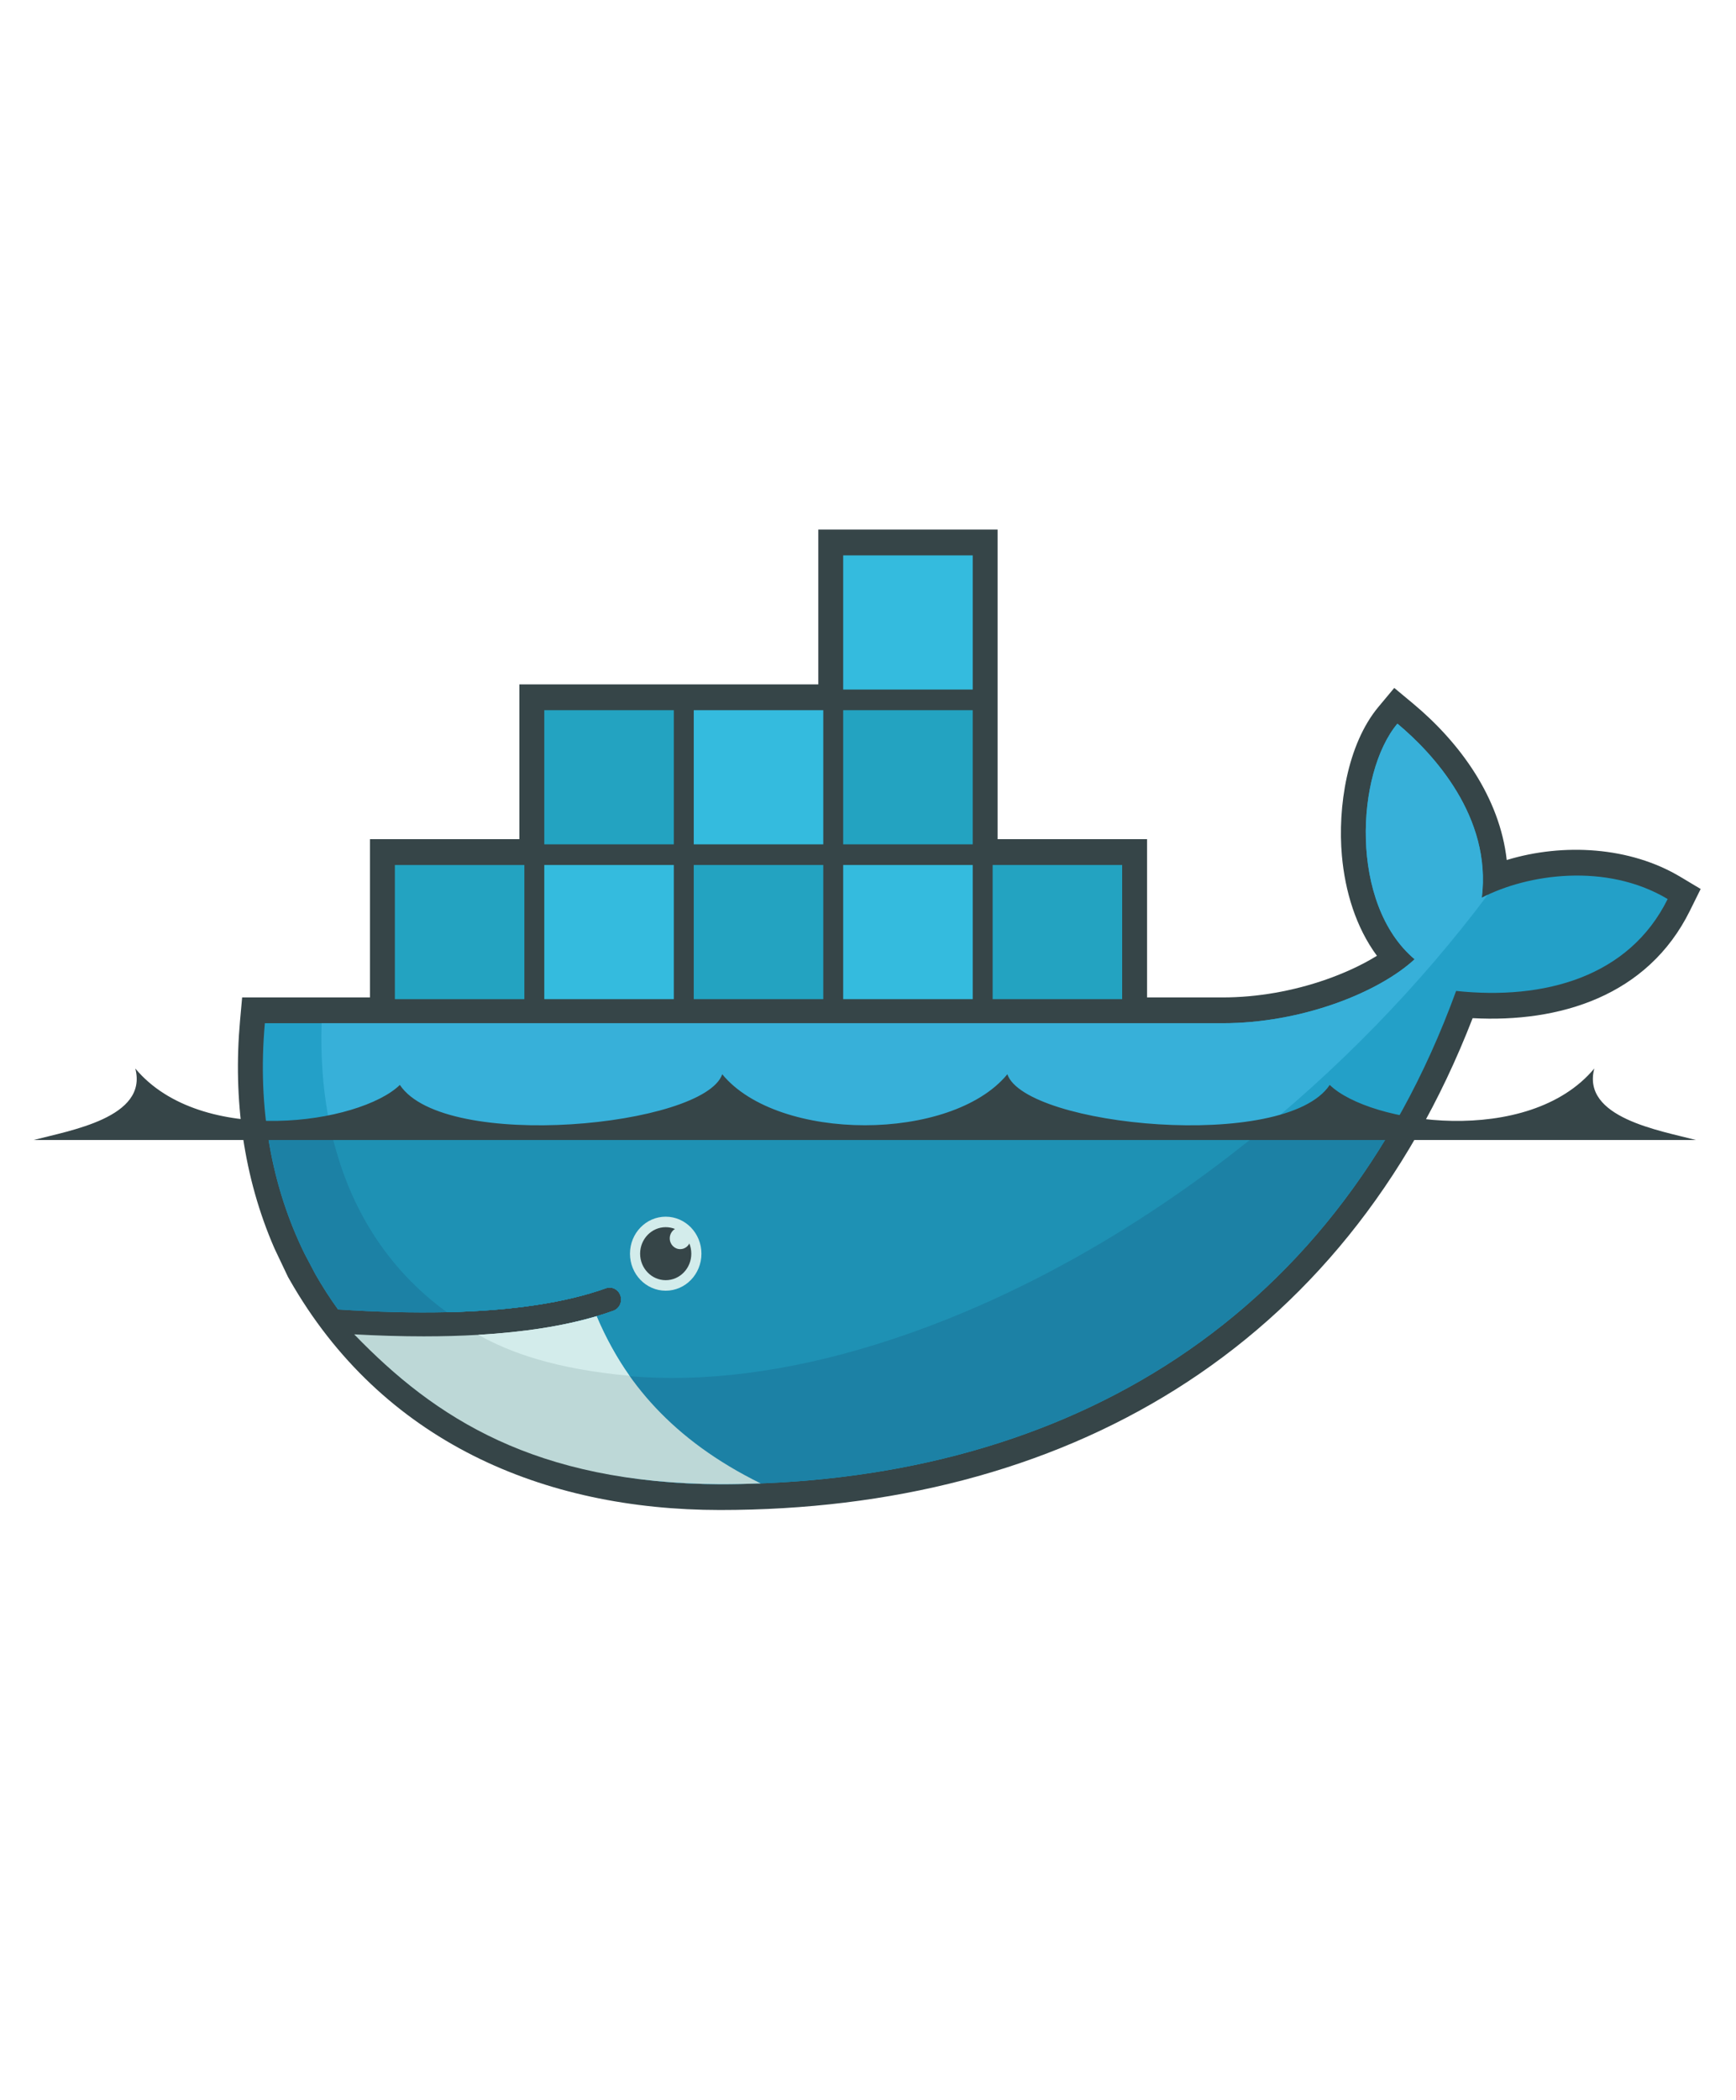
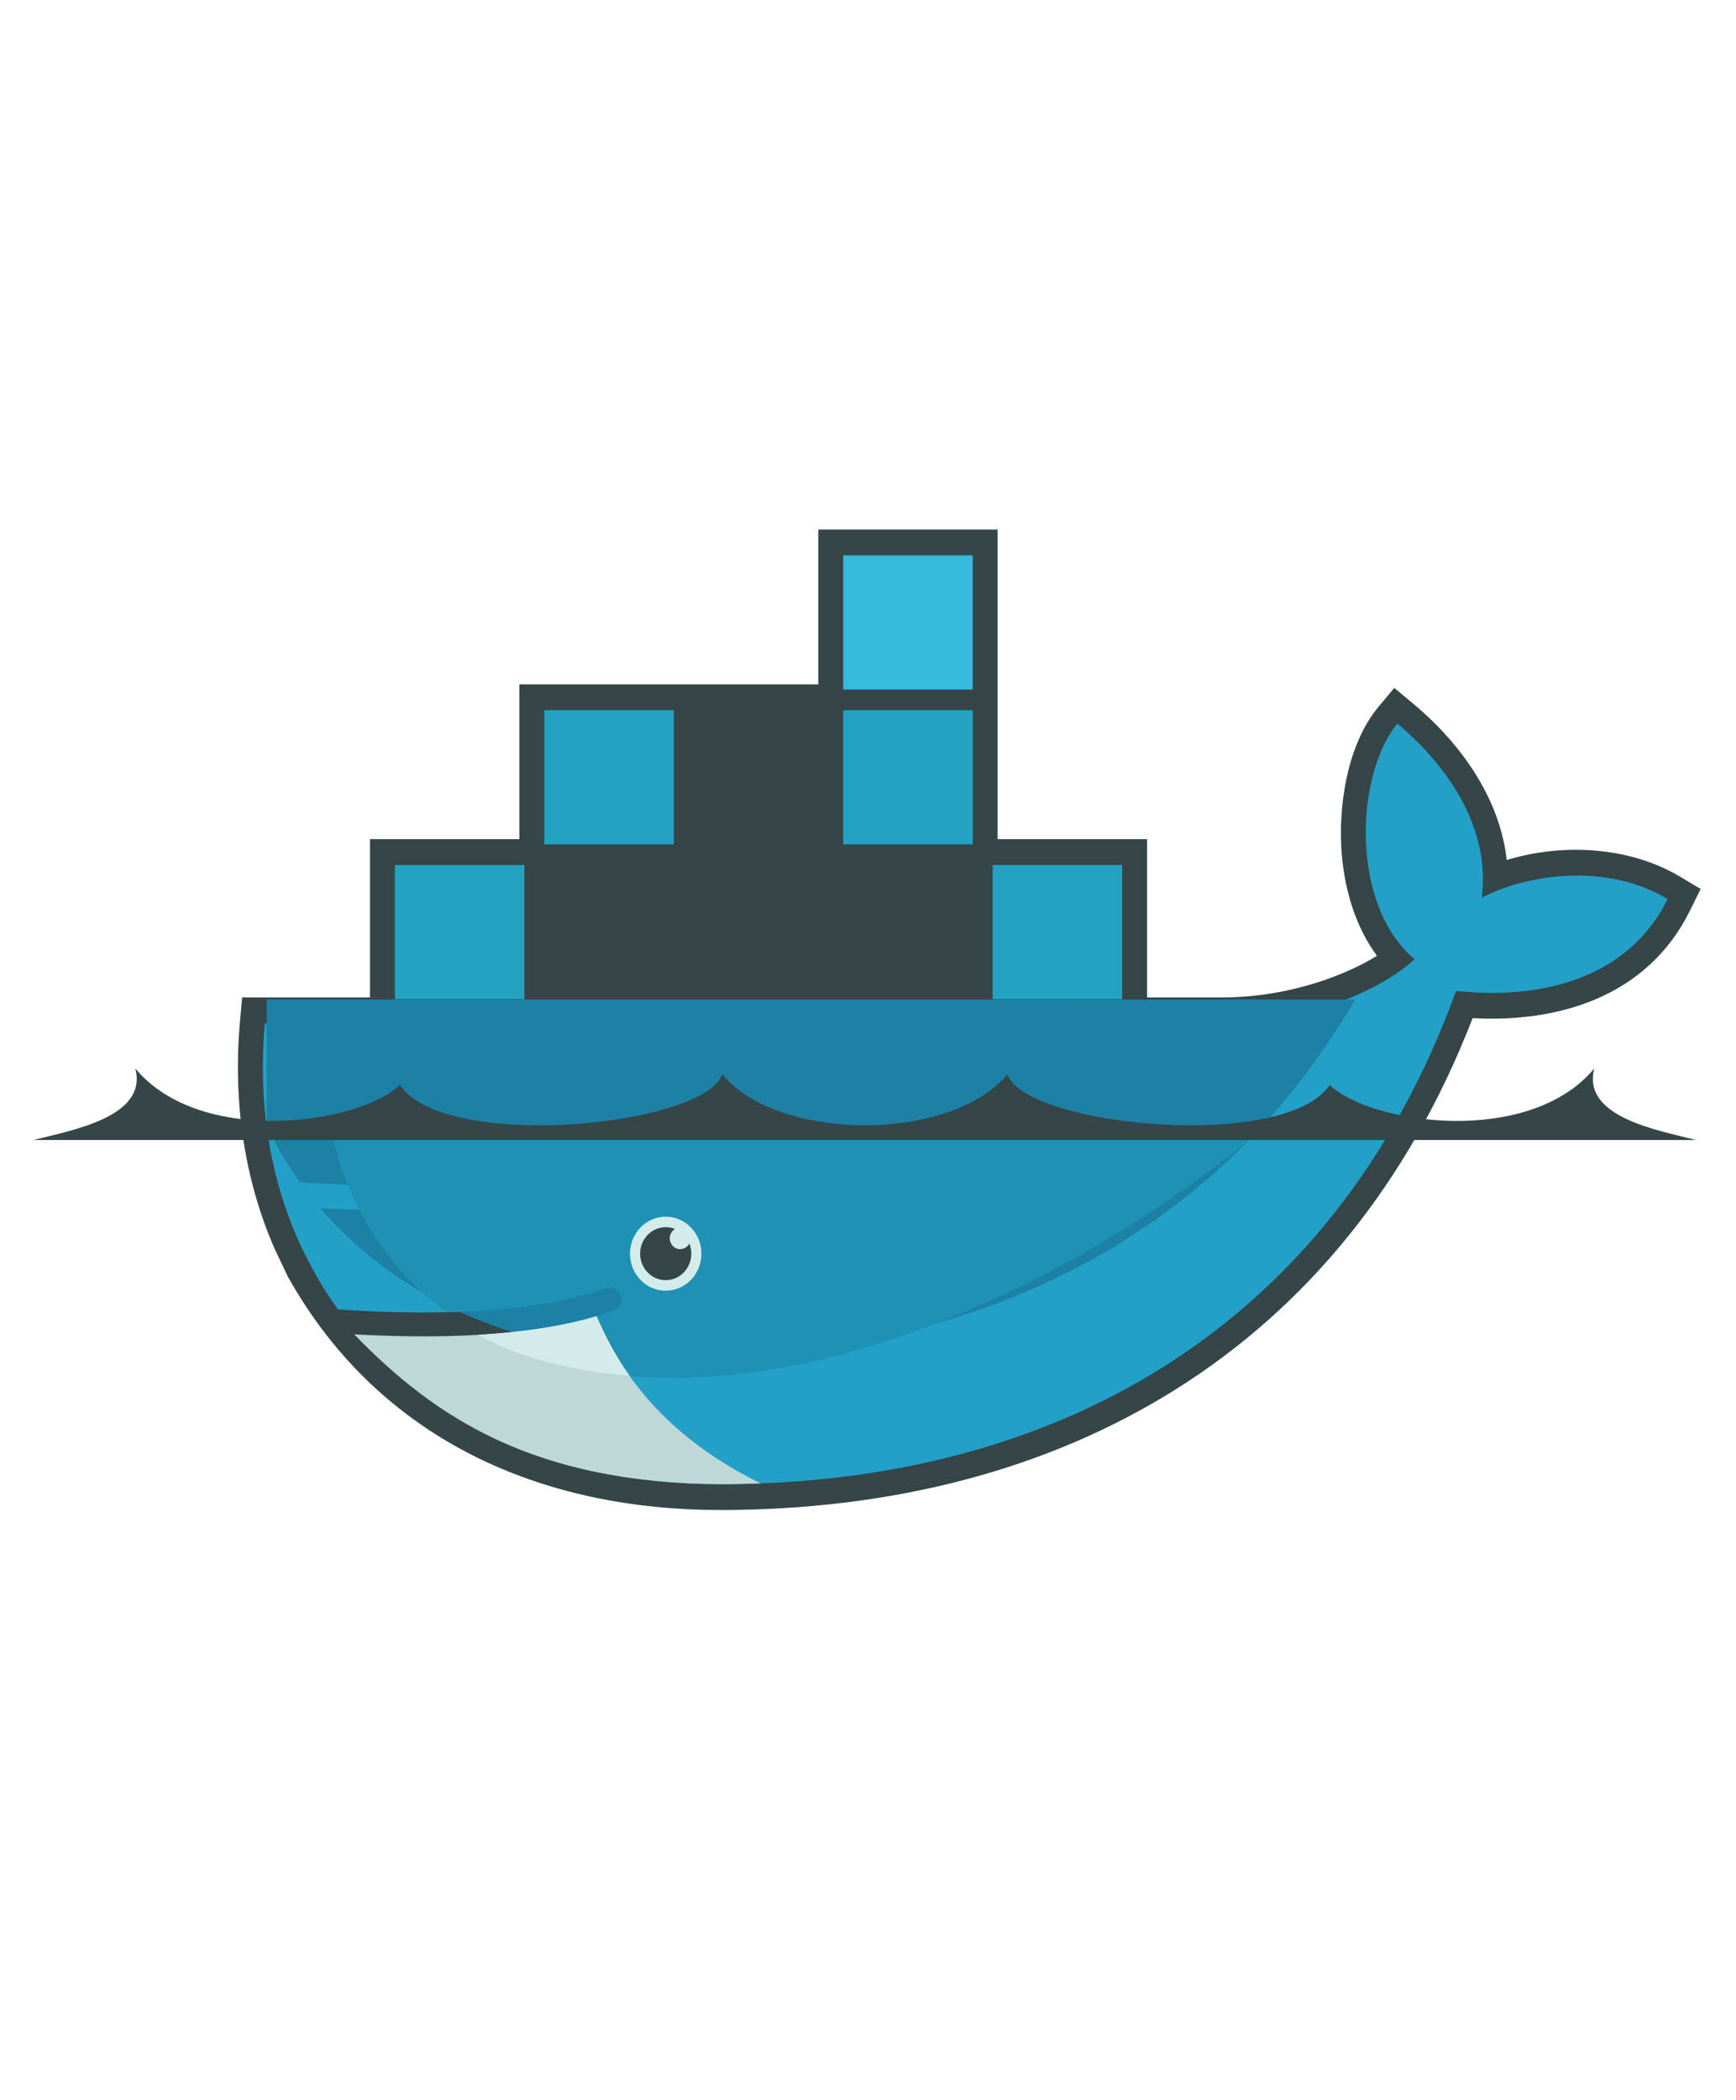
<svg xmlns="http://www.w3.org/2000/svg" xmlns:ns1="http://sodipodi.sourceforge.net/DTD/sodipodi-0.dtd" xmlns:ns2="http://www.inkscape.org/namespaces/inkscape" version="1.1" x="0" y="0" width="185" height="223.666" viewBox="0 0 185 223.666" id="svg46" ns1:docname="docker.svg" ns2:export-filename="docker.svg" ns2:export-xdpi="96" ns2:export-ydpi="96">
  <defs id="defs50" />
  <ns1:namedview id="namedview48" pagecolor="#ffffff" bordercolor="#000000" borderopacity="0.25" ns2:showpageshadow="2" ns2:pageopacity="0.0" ns2:pagecheckerboard="0" ns2:deskcolor="#d1d1d1" showgrid="false" />
  <g id="Background">
    <rect x="0" y="0" width="185" height="223.666" fill="#000000" fill-opacity="0" id="rect2" />
  </g>
  <g id="Layer_1">
    <path d="M 106.313,89.394 H 122.238 V 106.251 h 8.053 c 3.718,0 7.543,-0.685 11.064,-1.921 1.731,-0.608 3.673,-1.453 5.38,-2.515 -2.248,-3.04 -3.395,-6.877 -3.733,-10.661 -0.459,-5.145 0.543,-11.842 3.906,-15.868 l 1.674,-2.005 1.995,1.66 c 5.022,4.178 9.246,10.016 9.991,16.672 6.048,-1.843 13.148,-1.407 18.479,1.779 l 2.187,1.307 -1.152,2.326 c -4.507,9.111 -13.933,11.933 -23.147,11.434 -13.789,35.56 -43.807,52.394 -80.205,52.394 -18.805,0 -36.057,-7.278 -45.882,-24.553 l -0.161,-0.283 -1.432,-3.015 c -3.32,-7.605 -4.424,-15.934 -3.676,-24.257 l 0.225,-2.494 H 39.424 V 89.394 H 55.35 V 72.904 H 87.202 V 56.414 h 19.111 v 32.981" fill="#364548" id="path7" style="stroke-width:1.121" />
    <path d="m 157.91,95.631 c 1.068,-8.593 -5.143,-15.343 -8.994,-18.547 -4.439,5.313 -5.129,19.239 1.835,25.101 -3.886,3.575 -12.075,6.814 -20.459,6.814 H 28.225 c -0.815,9.063 0.721,17.409 4.231,24.553 l 1.161,2.198 c 0.736,1.292 1.538,2.538 2.406,3.739 0.001,0 0.001,0 0.001,0 4.196,0.279 8.065,0.375 11.604,0.294 0,0 0.001,0 0.001,0 6.957,-0.16 12.631,-1.009 16.933,-2.552 0.641,-0.231 1.339,0.121 1.56,0.783 0.221,0.663 -0.118,1.385 -0.758,1.615 -0.572,0.205 -1.168,0.398 -1.784,0.579 0,10e-4 -0.001,10e-4 -0.002,10e-4 -3.386,1.001 -7.018,1.675 -11.704,1.975 0.278,0.005 -0.29,0.043 -0.292,0.043 -0.159,0.01 -0.36,0.033 -0.52,0.043 -1.845,0.106 -3.835,0.129 -5.87,0.129 -2.226,0 -4.418,-0.043 -6.869,-0.172 l -0.063,0.043 c 8.504,9.897 21.802,15.833 38.469,15.833 35.275,0 65.197,-16.192 78.446,-52.544 9.4,0.999 18.434,-1.482 22.544,-9.789 -6.546,-3.911 -14.964,-2.664 -19.811,-0.141" fill="#23a0c8" id="path9" style="stroke-width:1.121" />
-     <path d="m 157.91,95.631 c 1.068,-8.593 -5.143,-15.343 -8.994,-18.547 -4.439,5.313 -5.129,19.239 1.835,25.101 -3.886,3.575 -12.075,6.814 -20.459,6.814 H 34.269 c -0.416,13.88 4.558,24.415 13.359,30.784 0,0 0.001,0 0.001,0 6.957,-0.16 12.631,-1.009 16.933,-2.552 0.641,-0.231 1.339,0.121 1.56,0.783 0.221,0.663 -0.118,1.385 -0.758,1.615 -0.572,0.205 -1.168,0.398 -1.784,0.579 0,10e-4 -0.001,10e-4 -0.002,10e-4 -3.386,1.001 -7.331,1.762 -12.017,2.062 -0.001,0 -0.113,-0.113 -0.115,-0.113 12.005,6.377 29.412,6.354 49.37,-1.584 22.379,-8.902 43.201,-25.862 57.731,-45.259 -0.219,0.103 -0.433,0.208 -0.639,0.315" fill="#37b0d9" id="path11" style="stroke-width:1.121" />
-     <path d="m 28.417,120.011 c 0.634,4.854 2.005,9.399 4.039,13.541 l 1.161,2.198 c 0.736,1.292 1.538,2.538 2.407,3.739 4.197,0.279 8.066,0.375 11.605,0.294 6.957,-0.16 12.631,-1.009 16.933,-2.552 0.641,-0.231 1.339,0.121 1.56,0.783 0.221,0.663 -0.118,1.385 -0.758,1.615 -0.572,0.205 -1.167,0.398 -1.784,0.579 0,10e-4 -0.001,10e-4 -0.002,10e-4 -3.386,1.001 -7.31,1.718 -11.996,2.018 -0.161,0.01 -0.442,0.011 -0.603,0.022 -1.844,0.107 -3.814,0.172 -5.849,0.172 -2.226,0 -4.502,-0.044 -6.952,-0.172 8.504,9.897 21.885,15.855 38.553,15.855 30.199,0 56.474,-11.869 71.723,-38.094 H 28.417" fill="#1c81a5" id="path13" style="stroke-width:1.121" />
+     <path d="m 28.417,120.011 l 1.161,2.198 c 0.736,1.292 1.538,2.538 2.407,3.739 4.197,0.279 8.066,0.375 11.605,0.294 6.957,-0.16 12.631,-1.009 16.933,-2.552 0.641,-0.231 1.339,0.121 1.56,0.783 0.221,0.663 -0.118,1.385 -0.758,1.615 -0.572,0.205 -1.167,0.398 -1.784,0.579 0,10e-4 -0.001,10e-4 -0.002,10e-4 -3.386,1.001 -7.31,1.718 -11.996,2.018 -0.161,0.01 -0.442,0.011 -0.603,0.022 -1.844,0.107 -3.814,0.172 -5.849,0.172 -2.226,0 -4.502,-0.044 -6.952,-0.172 8.504,9.897 21.885,15.855 38.553,15.855 30.199,0 56.474,-11.869 71.723,-38.094 H 28.417" fill="#1c81a5" id="path13" style="stroke-width:1.121" />
    <path d="m 35.188,120.011 c 1.805,8.524 6.144,15.215 12.441,19.773 6.957,-0.16 12.631,-1.009 16.933,-2.552 0.641,-0.231 1.339,0.121 1.56,0.783 0.221,0.663 -0.118,1.385 -0.758,1.615 -0.572,0.205 -1.168,0.398 -1.784,0.58 0,0 -0.001,0 -0.002,0 -3.386,1.001 -7.393,1.718 -12.079,2.018 12.004,6.375 29.362,6.284 49.318,-1.653 12.073,-4.803 23.692,-11.954 34.117,-20.564 H 35.188" fill="#1e91b4" id="path15" style="stroke-width:1.121" />
    <path d="M 42.079,92.143 H 55.881 V 106.435 H 42.079 Z m 1.15,1.192 h 1.089 v 11.91 h -1.089 z m 2.047,0 h 1.133 v 11.91 h -1.133 z m 2.091,0 h 1.132 v 11.91 H 47.367 Z m 2.091,0 h 1.133 v 11.91 h -1.133 z m 2.091,0 h 1.133 v 11.91 h -1.133 z m 2.091,0 h 1.09 v 11.91 h -1.09 z" fill="#23a3c1" id="path17" style="stroke-width:1.121" />
    <path d="M 58.003,75.653 H 71.807 V 89.944 H 58.003 Z m 1.152,1.19 h 1.088 V 88.754 H 59.155 Z m 2.047,0 H 62.334 v 11.91 h -1.132 z m 2.09,0 h 1.133 v 11.91 h -1.133 z m 2.092,0 h 1.132 v 11.91 h -1.132 z m 2.091,0 h 1.133 v 11.91 h -1.133 z m 2.091,0 h 1.09 v 11.91 h -1.09 z" fill="#23a3c1" id="path19" style="stroke-width:1.121" />
-     <path d="M 58.003,92.143 H 71.807 V 106.435 H 58.003 Z m 1.152,1.192 h 1.088 v 11.91 H 59.155 Z m 2.047,0 H 62.334 v 11.91 h -1.132 z m 2.09,0 h 1.133 v 11.91 h -1.133 z m 2.092,0 h 1.132 v 11.91 h -1.132 z m 2.091,0 h 1.133 v 11.91 h -1.133 z m 2.091,0 h 1.09 v 11.91 h -1.09 z" fill="#34bbde" id="path21" style="stroke-width:1.121" />
-     <path d="M 73.931,92.143 H 87.733 V 106.435 H 73.931 Z m 1.15,1.192 h 1.089 v 11.91 h -1.089 z m 2.047,0 h 1.133 v 11.91 h -1.133 z m 2.092,0 h 1.132 v 11.91 H 79.22 Z m 2.091,0 h 1.132 v 11.91 h -1.132 z m 2.091,0 h 1.133 v 11.91 h -1.133 z m 2.091,0 h 1.089 v 11.91 h -1.089 z" fill="#23a3c1" id="path23" style="stroke-width:1.121" />
-     <path d="M 73.931,75.653 H 87.733 V 89.944 H 73.931 Z m 1.15,1.19 h 1.089 v 11.91 h -1.089 z m 2.047,0 h 1.133 v 11.91 h -1.133 z m 2.092,0 h 1.132 V 88.754 H 79.22 Z m 2.091,0 h 1.132 v 11.91 h -1.132 z m 2.091,0 h 1.133 v 11.91 h -1.133 z m 2.091,0 h 1.089 v 11.91 h -1.089 z" fill="#34bbde" id="path25" style="stroke-width:1.121" />
-     <path d="M 89.856,92.143 H 103.659 V 106.435 H 89.856 Z m 1.151,1.192 h 1.089 v 11.91 h -1.089 z m 2.047,0 h 1.133 v 11.91 h -1.133 z m 2.091,0 h 1.133 v 11.91 h -1.133 z m 2.091,0 h 1.133 v 11.91 h -1.133 z m 2.092,0 h 1.132 v 11.91 h -1.132 z m 2.09,0 h 1.09 v 11.91 h -1.09 z" fill="#34bbde" id="path27" style="stroke-width:1.121" />
    <path d="M 89.856,75.653 H 103.659 V 89.944 H 89.856 Z m 1.151,1.19 h 1.089 v 11.91 h -1.089 z m 2.047,0 h 1.133 v 11.91 h -1.133 z m 2.091,0 h 1.133 v 11.91 h -1.133 z m 2.091,0 h 1.133 v 11.91 h -1.133 z m 2.092,0 h 1.132 v 11.91 h -1.132 z m 2.09,0 h 1.09 v 11.91 h -1.09 z" fill="#23a3c1" id="path29" style="stroke-width:1.121" />
    <path d="M 89.856,59.162 H 103.659 V 73.454 H 89.856 Z m 1.151,1.19 h 1.089 v 11.91 h -1.089 z m 2.047,0 h 1.133 v 11.91 h -1.133 z m 2.091,0 h 1.133 v 11.91 h -1.133 z m 2.091,0 h 1.133 v 11.91 h -1.133 z m 2.092,0 h 1.132 v 11.91 h -1.132 z m 2.09,0 h 1.09 v 11.91 h -1.09 z" fill="#34bbde" id="path31" style="stroke-width:1.121" />
    <path d="m 105.782,92.143 h 13.803 v 14.292 h -13.803 z m 1.15,1.192 h 1.089 v 11.91 h -1.089 z m 2.047,0 h 1.133 v 11.91 h -1.133 z m 2.092,0 h 1.132 v 11.91 h -1.132 z m 2.09,0 h 1.133 v 11.91 h -1.133 z m 2.092,0 h 1.132 v 11.91 h -1.132 z m 2.091,0 h 1.089 v 11.91 h -1.089 z" fill="#23a3c1" id="path33" style="stroke-width:1.121" />
    <path d="m 70.943,129.607 c 2.102,0 3.807,1.765 3.807,3.943 0,2.177 -1.705,3.942 -3.807,3.942 -2.103,0 -3.808,-1.765 -3.808,-3.942 0,-2.178 1.705,-3.943 3.808,-3.943" fill="#d3eceb" id="path35" style="stroke-width:1.121" />
    <path d="m 70.943,130.725 c 0.349,0 0.681,0.067 0.988,0.19 -0.333,0.2 -0.557,0.572 -0.557,0.999 0,0.636 0.498,1.152 1.112,1.152 0.422,0 0.787,-0.243 0.977,-0.6 0.133,0.333 0.207,0.699 0.207,1.083 0,1.559 -1.22,2.823 -2.727,2.823 -1.505,0 -2.728,-1.265 -2.728,-2.823 0,-1.56 1.222,-2.825 2.728,-2.825" fill="#364548" id="path37" style="stroke-width:1.121" />
    <path d="M 3.59,121.437 H 180.725 c -3.857,-1.014 -12.203,-2.382 -10.826,-7.616 -7.013,8.403 -23.926,5.895 -28.194,1.751 -4.753,7.138 -32.424,4.425 -34.355,-1.136 -5.959,7.241 -24.424,7.241 -30.383,0 -1.931,5.561 -29.602,8.274 -34.355,1.136 -4.268,4.144 -21.18,6.651 -28.194,-1.751 1.377,5.234 -6.97,6.602 -10.828,7.616" fill="#364548" id="path39" style="stroke-width:1.121" />
    <path d="m 81.066,158.02 c -9.43,-4.634 -14.607,-10.932 -17.487,-17.809 -3.502,1.035 -7.713,1.697 -12.606,1.982 -1.842,0.107 -3.782,0.162 -5.816,0.162 -2.346,0 -4.817,-0.072 -7.411,-0.214 8.647,8.949 19.286,15.839 38.986,15.965 1.454,0 2.897,-0.03 4.335,-0.086" fill="#bdd8d7" id="path41" style="stroke-width:1.121" />
    <path d="m 67.082,146.556 c -1.305,-1.835 -2.57,-4.139 -3.501,-6.347 -3.503,1.037 -7.714,1.698 -12.608,1.983 3.361,1.888 8.168,3.639 16.109,4.364" fill="#d3eceb" id="path43" style="stroke-width:1.121" />
  </g>
</svg>